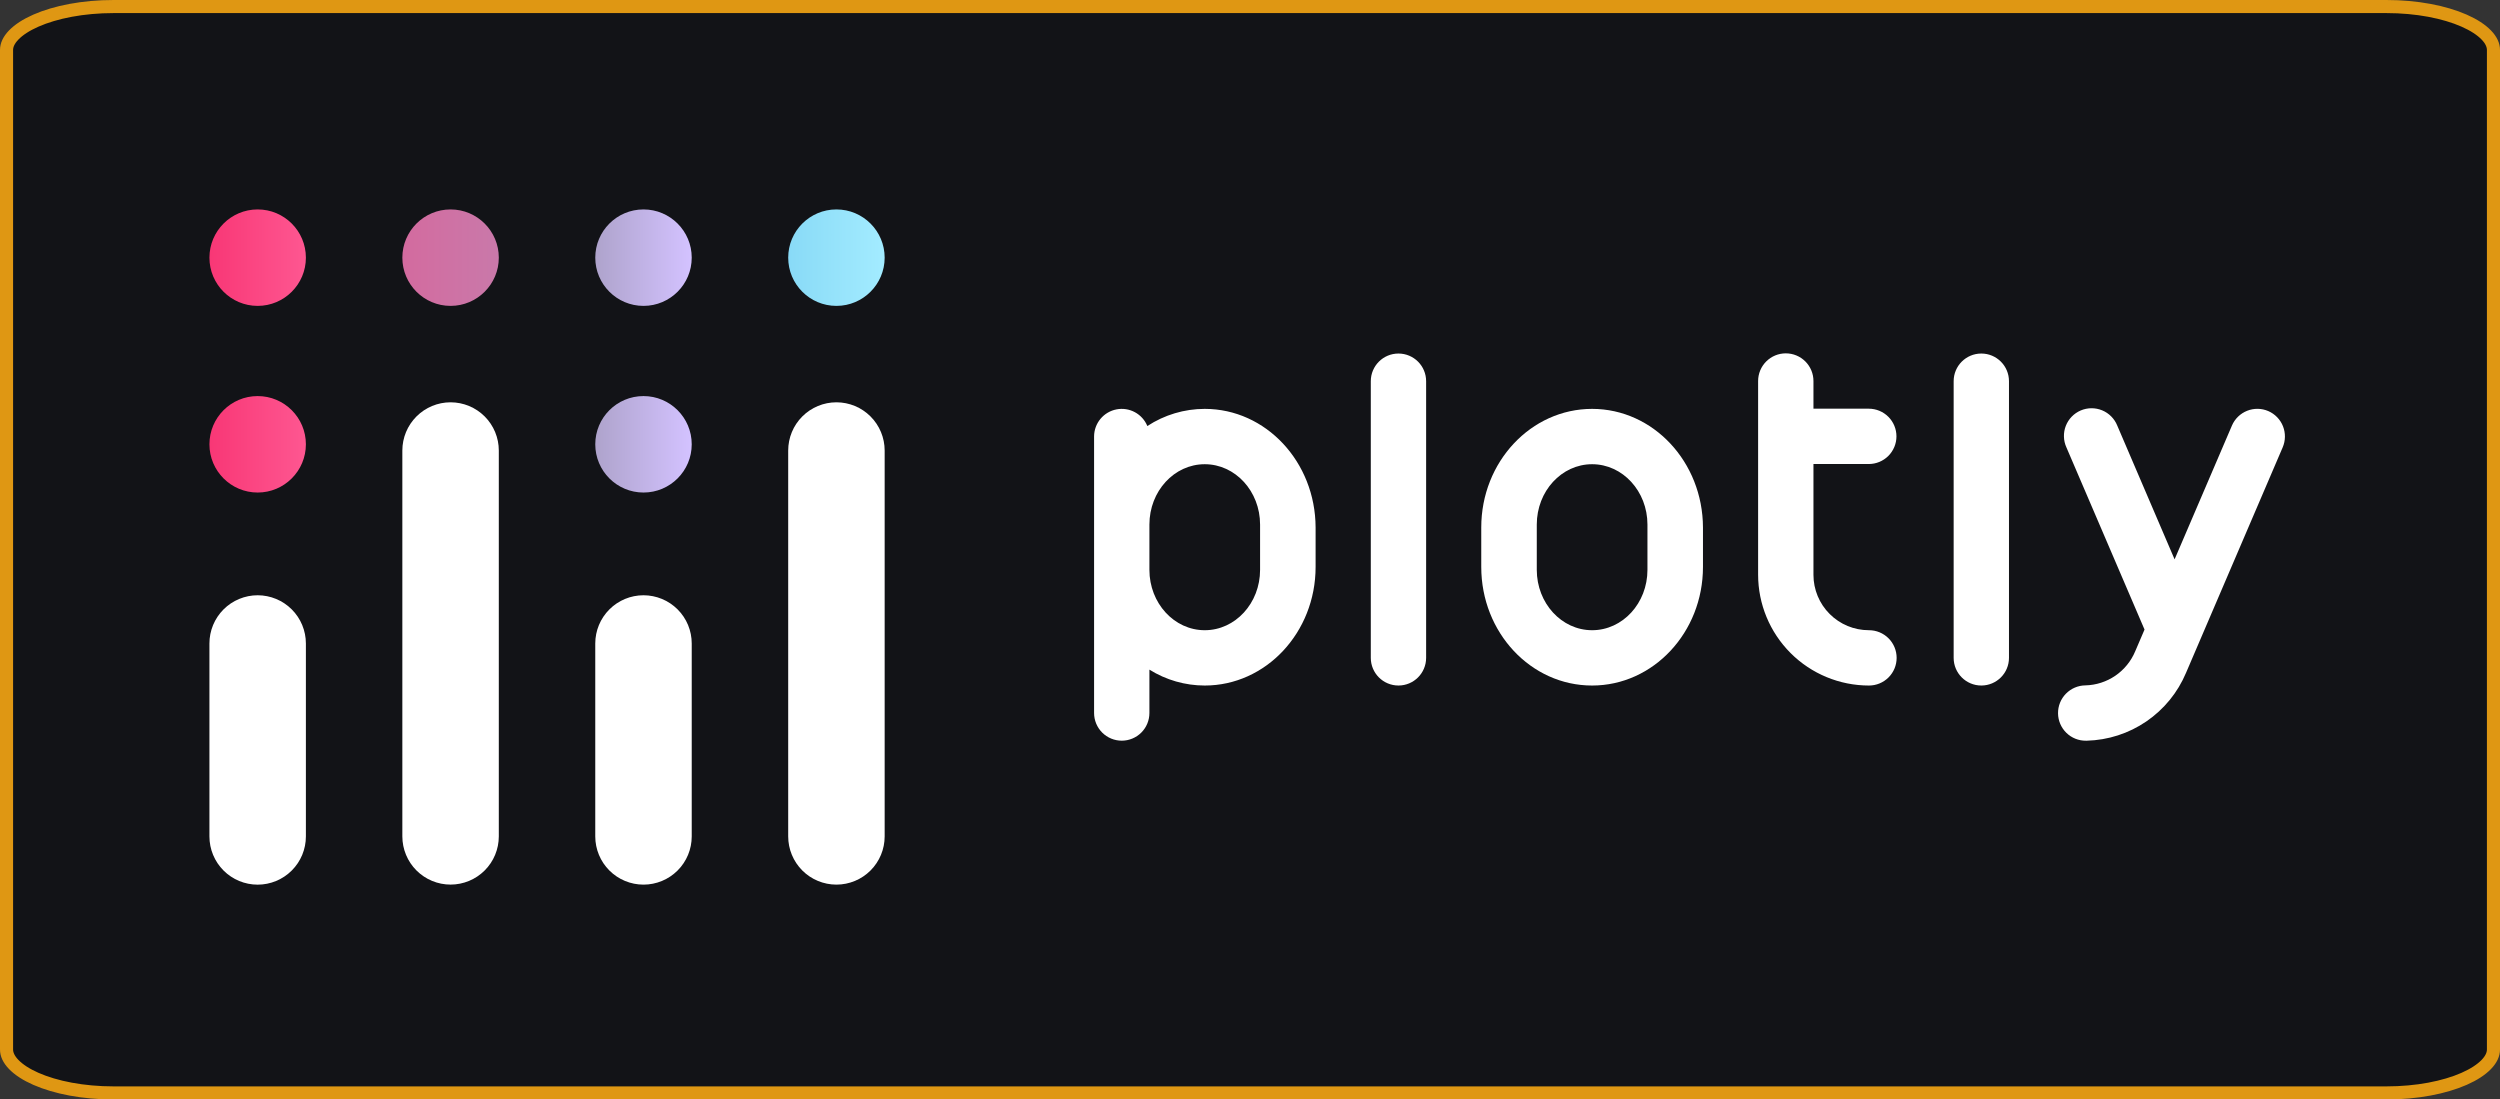
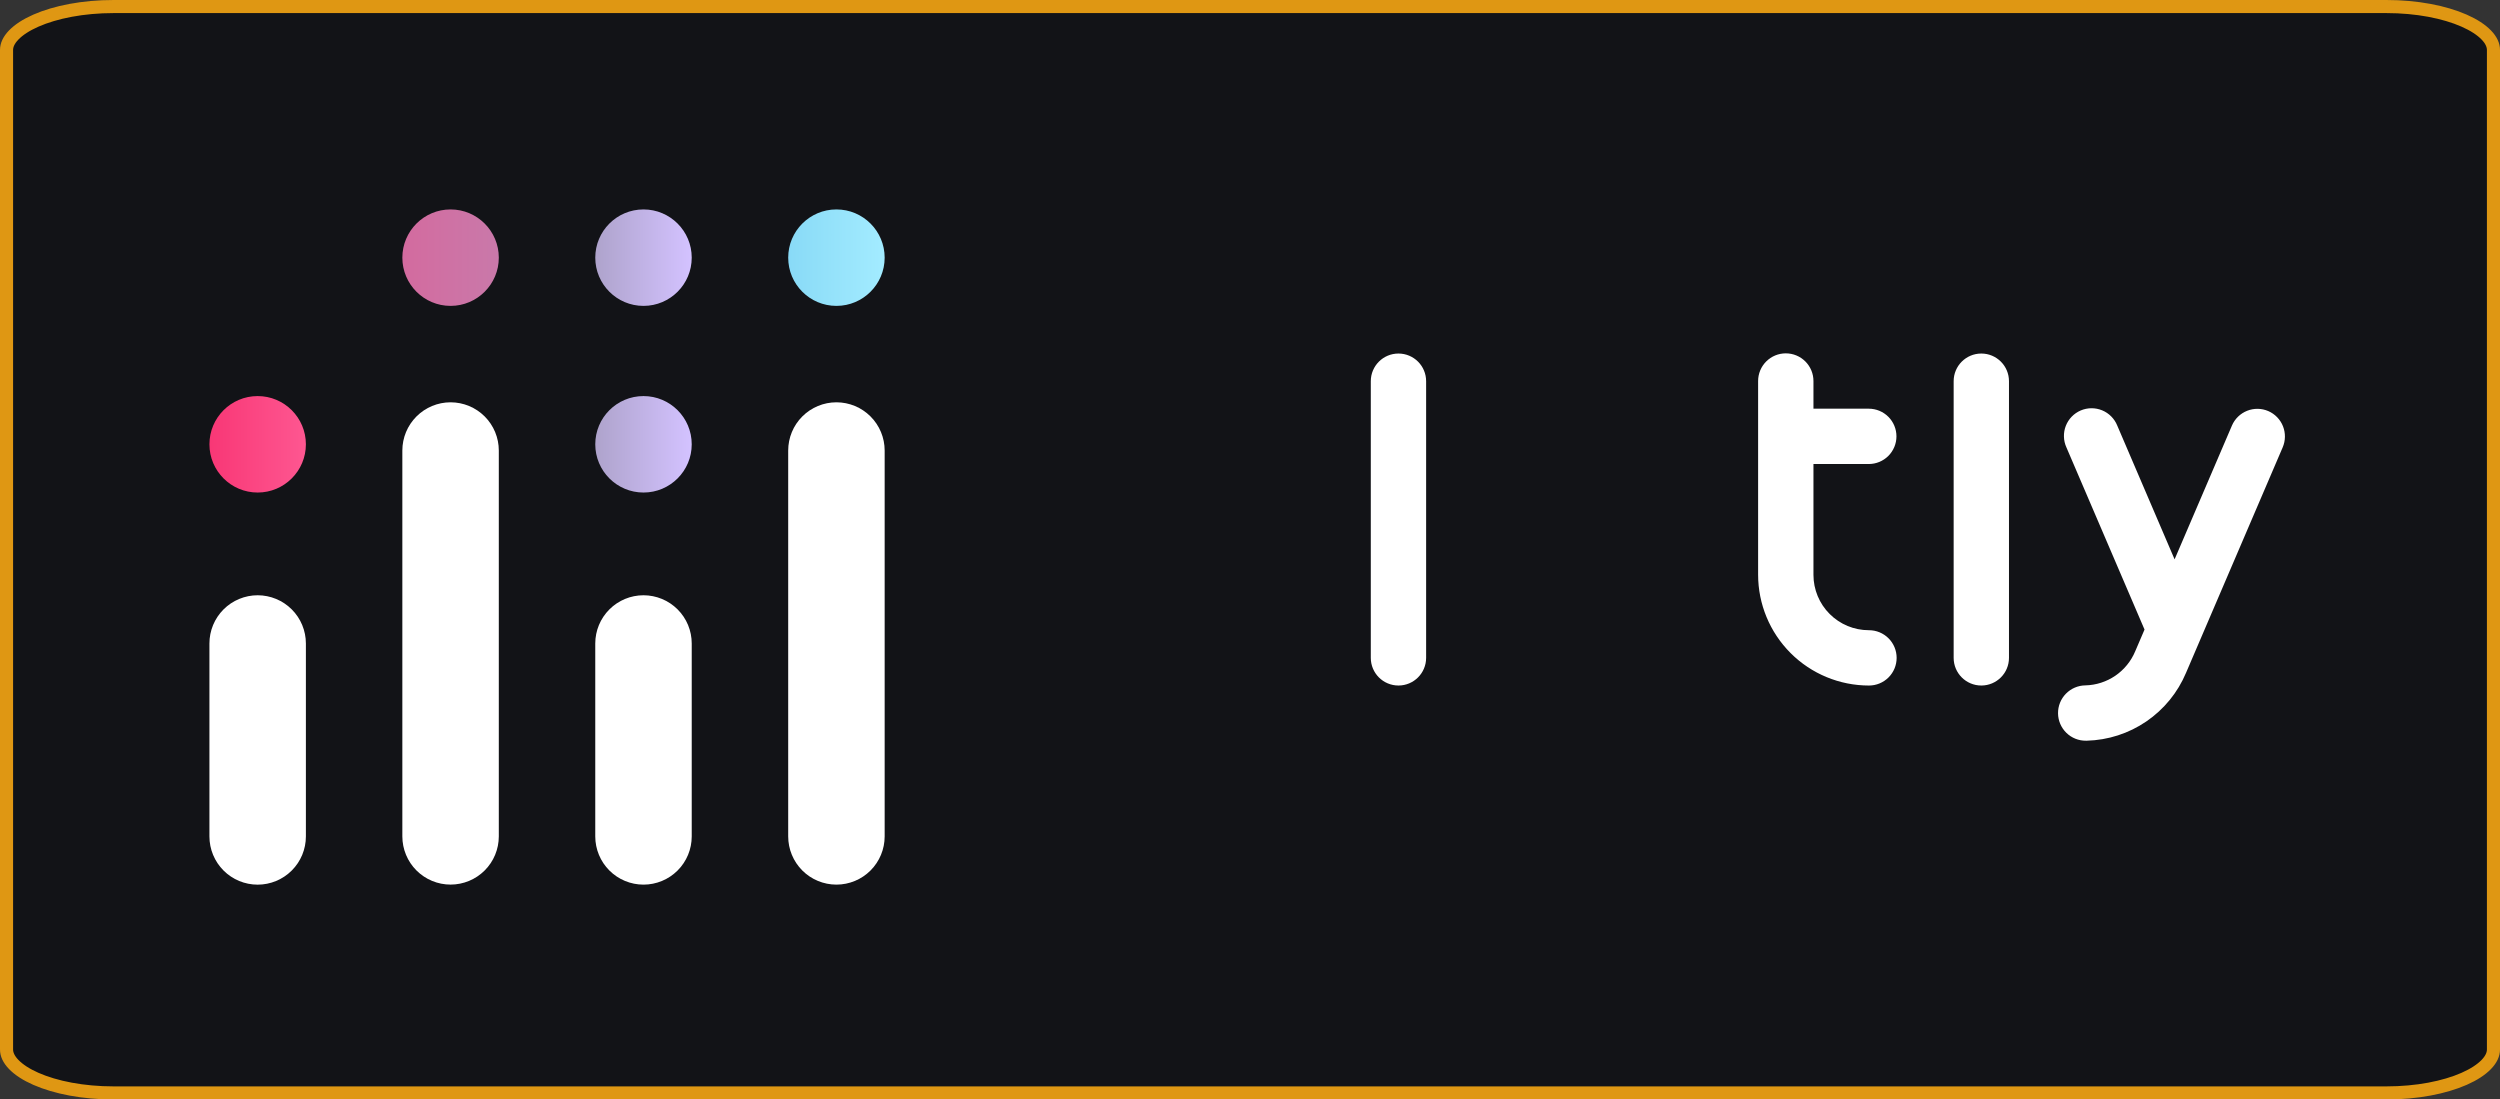
<svg xmlns="http://www.w3.org/2000/svg" width="191" height="84" viewBox="0 0 191 84" fill="none">
  <rect x="0" y="0" width="191" height="84" fill="#333333" stroke="none" />
  <path d="M8.682 0.5H182.318C184.663 0.5 186.762 0.919 188.256 1.576C189.004 1.905 189.577 2.283 189.957 2.679C190.335 3.071 190.5 3.456 190.5 3.818V80.182C190.5 80.544 190.335 80.929 189.957 81.321C189.577 81.716 189.004 82.095 188.256 82.424C186.762 83.081 184.663 83.5 182.318 83.5H8.682C6.337 83.5 4.238 83.081 2.744 82.424C1.996 82.095 1.423 81.716 1.043 81.321C0.665 80.929 0.5 80.544 0.5 80.182V3.818C0.5 3.456 0.665 3.071 1.043 2.679C1.423 2.283 1.996 1.905 2.744 1.576C4.238 0.919 6.337 0.5 8.682 0.5Z" fill="#121317" stroke="#DF9713" />
  <path d="M49.163 37.63C51.199 37.63 52.848 35.98 52.848 33.945C52.848 31.91 51.199 30.26 49.163 30.26C47.128 30.26 45.478 31.91 45.478 33.945C45.478 35.98 47.128 37.63 49.163 37.63Z" fill="url(#paint0_linear_941_379)" />
  <path d="M63.903 23.37C65.938 23.37 67.588 21.72 67.588 19.685C67.588 17.65 65.938 16 63.903 16C61.867 16 60.218 17.65 60.218 19.685C60.218 21.72 61.867 23.37 63.903 23.37Z" fill="url(#paint1_linear_941_379)" />
  <path d="M49.163 23.37C51.199 23.37 52.848 21.72 52.848 19.685C52.848 17.65 51.199 16 49.163 16C47.128 16 45.478 17.65 45.478 19.685C45.478 21.72 47.128 23.37 49.163 23.37Z" fill="url(#paint2_linear_941_379)" />
  <path d="M34.424 23.37C36.459 23.37 38.109 21.72 38.109 19.685C38.109 17.65 36.459 16 34.424 16C32.389 16 30.739 17.65 30.739 19.685C30.739 21.72 32.389 23.37 34.424 23.37Z" fill="url(#paint3_linear_941_379)" />
-   <path d="M19.685 23.37C21.72 23.37 23.37 21.72 23.37 19.685C23.37 17.65 21.72 16 19.685 16C17.65 16 16 17.65 16 19.685C16 21.72 17.65 23.37 19.685 23.37Z" fill="url(#paint4_linear_941_379)" />
  <path d="M19.685 37.63C21.72 37.63 23.37 35.98 23.37 33.945C23.37 31.91 21.72 30.26 19.685 30.26C17.65 30.26 16 31.91 16 33.945C16 35.98 17.65 37.63 19.685 37.63Z" fill="url(#paint5_linear_941_379)" />
  <path d="M19.685 45.478C19.201 45.478 18.722 45.574 18.275 45.759C17.828 45.944 17.421 46.216 17.079 46.558C16.737 46.9 16.466 47.306 16.28 47.753C16.095 48.2 16 48.679 16 49.163V63.903C16 64.88 16.388 65.817 17.079 66.508C17.77 67.199 18.708 67.588 19.685 67.588C20.662 67.588 21.599 67.199 22.29 66.508C22.982 65.817 23.37 64.88 23.37 63.903V49.163C23.37 48.679 23.274 48.2 23.089 47.753C22.904 47.306 22.633 46.9 22.29 46.558C21.948 46.216 21.542 45.944 21.095 45.759C20.648 45.574 20.169 45.478 19.685 45.478Z" fill="white" />
  <path d="M49.163 45.478C48.186 45.478 47.249 45.867 46.558 46.558C45.867 47.249 45.478 48.186 45.478 49.163V63.903C45.479 64.88 45.867 65.817 46.558 66.507C47.249 67.198 48.186 67.586 49.163 67.586C50.14 67.586 51.077 67.198 51.768 66.507C52.459 65.817 52.848 64.88 52.848 63.903V49.163C52.848 48.679 52.753 48.2 52.568 47.753C52.383 47.306 52.111 46.9 51.769 46.558C51.427 46.216 51.021 45.944 50.574 45.759C50.126 45.574 49.647 45.478 49.163 45.478Z" fill="white" />
  <path d="M34.424 30.736C33.447 30.736 32.51 31.125 31.819 31.816C31.128 32.507 30.739 33.444 30.739 34.421V63.9C30.74 64.877 31.128 65.814 31.819 66.504C32.51 67.195 33.447 67.583 34.424 67.583C35.401 67.583 36.338 67.195 37.029 66.504C37.72 65.814 38.108 64.877 38.109 63.9V34.421C38.109 33.444 37.721 32.507 37.03 31.816C36.339 31.125 35.401 30.736 34.424 30.736Z" fill="white" />
  <path d="M63.903 30.736C62.925 30.736 61.988 31.125 61.297 31.816C60.606 32.507 60.218 33.444 60.218 34.421V63.9C60.218 64.877 60.606 65.814 61.297 66.506C61.988 67.197 62.925 67.585 63.903 67.585C64.88 67.585 65.817 67.197 66.508 66.506C67.199 65.814 67.588 64.877 67.588 63.9V34.421C67.588 33.444 67.199 32.507 66.508 31.816C65.817 31.125 64.88 30.736 63.903 30.736Z" fill="white" />
  <path d="M108.956 29.123C108.956 27.956 108.01 27.01 106.842 27.01C105.675 27.01 104.729 27.956 104.729 29.123V50.26C104.729 51.428 105.675 52.374 106.842 52.374C108.01 52.374 108.956 51.428 108.956 50.26V29.123Z" fill="white" />
  <path d="M153.486 29.123C153.486 27.956 152.54 27.01 151.372 27.01C150.205 27.01 149.259 27.956 149.259 29.123V50.26C149.259 51.428 150.205 52.374 151.372 52.374C152.54 52.374 153.486 51.428 153.486 50.26V29.123Z" fill="white" />
-   <path d="M92.043 31.238C90.484 31.239 88.96 31.695 87.657 32.549C87.472 32.098 87.135 31.724 86.706 31.492C86.276 31.26 85.779 31.184 85.3 31.277C84.82 31.37 84.388 31.626 84.076 32.001C83.764 32.377 83.591 32.849 83.588 33.337V54.474C83.588 55.035 83.811 55.572 84.207 55.969C84.603 56.365 85.141 56.588 85.702 56.588C86.262 56.588 86.8 56.365 87.196 55.969C87.593 55.572 87.815 55.035 87.815 54.474V51.16C89.083 51.953 90.547 52.374 92.043 52.375C96.712 52.375 100.512 48.325 100.512 43.317V40.297C100.497 35.293 96.716 31.238 92.043 31.238ZM96.27 43.538C96.27 46.086 94.377 48.148 92.043 48.148C89.708 48.148 87.815 46.082 87.815 43.538V40.076C87.815 37.528 89.708 35.466 92.043 35.466C94.377 35.466 96.27 37.532 96.27 40.076V43.538Z" fill="white" />
-   <path d="M121.637 31.238C116.968 31.238 113.168 35.289 113.168 40.297V43.316C113.168 48.321 116.953 52.375 121.637 52.375C126.307 52.375 130.107 48.325 130.107 43.316V40.297C130.092 35.293 126.307 31.238 121.637 31.238ZM125.865 43.537C125.865 46.086 123.972 48.148 121.637 48.148C119.303 48.148 117.41 46.082 117.41 43.537V40.076C117.41 37.528 119.303 35.466 121.637 35.466C123.972 35.466 125.865 37.531 125.865 40.076V43.537Z" fill="white" />
  <path d="M142.775 48.148C141.654 48.147 140.579 47.701 139.787 46.908C138.994 46.116 138.549 45.041 138.548 43.92V35.451H142.775C143.336 35.451 143.873 35.228 144.27 34.832C144.666 34.435 144.889 33.898 144.889 33.337C144.889 32.777 144.666 32.239 144.27 31.843C143.873 31.446 143.336 31.224 142.775 31.224H138.548V29.11C138.548 28.549 138.325 28.012 137.929 27.615C137.532 27.219 136.995 26.996 136.434 26.996C135.873 26.996 135.336 27.219 134.939 27.615C134.543 28.012 134.32 28.549 134.32 29.11V43.906C134.32 46.152 135.213 48.306 136.801 49.894C138.389 51.483 140.544 52.375 142.79 52.375C143.35 52.375 143.888 52.152 144.284 51.756C144.681 51.359 144.903 50.822 144.903 50.261C144.903 49.701 144.681 49.163 144.284 48.767C143.888 48.37 143.35 48.148 142.79 48.148H142.775Z" fill="white" />
  <path d="M173.298 31.407C172.783 31.185 172.202 31.177 171.681 31.384C171.16 31.591 170.743 31.997 170.521 32.511L166.139 42.734L161.757 32.511C161.652 32.251 161.496 32.014 161.297 31.814C161.099 31.614 160.863 31.456 160.603 31.349C160.343 31.242 160.064 31.188 159.783 31.189C159.502 31.191 159.224 31.25 158.965 31.36C158.707 31.471 158.473 31.632 158.277 31.835C158.082 32.037 157.929 32.276 157.827 32.538C157.725 32.801 157.677 33.081 157.685 33.362C157.692 33.643 157.756 33.92 157.872 34.176L163.842 48.099L163.131 49.756C162.816 50.512 162.289 51.161 161.613 51.624C160.938 52.087 160.142 52.343 159.323 52.363C159.046 52.366 158.771 52.424 158.516 52.533C158.261 52.642 158.03 52.801 157.836 52.999C157.444 53.4 157.227 53.94 157.234 54.501C157.24 55.061 157.469 55.596 157.87 55.988C158.27 56.38 158.811 56.597 159.371 56.59H159.423C161.053 56.548 162.636 56.037 163.982 55.117C165.328 54.197 166.38 52.909 167.012 51.406L174.395 34.183C174.617 33.669 174.626 33.089 174.421 32.568C174.215 32.048 173.811 31.63 173.298 31.407Z" fill="white" />
  <defs>
    <linearGradient id="paint0_linear_941_379" x1="45.26" y1="33.727" x2="52.76" y2="33.727" gradientUnits="userSpaceOnUse">
      <stop stop-color="#ADA2CA" />
      <stop offset="1" stop-color="#D3C2FF" />
    </linearGradient>
    <linearGradient id="paint1_linear_941_379" x1="59.793" y1="19.26" x2="67.26" y2="19.26" gradientUnits="userSpaceOnUse">
      <stop stop-color="#87D9F6" />
      <stop offset="1" stop-color="#A2EBFF" />
    </linearGradient>
    <linearGradient id="paint2_linear_941_379" x1="45.26" y1="19.467" x2="52.76" y2="19.467" gradientUnits="userSpaceOnUse">
      <stop stop-color="#ADA2CA" />
      <stop offset="1" stop-color="#D3C2FF" />
    </linearGradient>
    <linearGradient id="paint3_linear_941_379" x1="30.261" y1="19.206" x2="38.261" y2="19.206" gradientUnits="userSpaceOnUse">
      <stop stop-color="#D46A9E" />
      <stop offset="1" stop-color="#C979AA" />
    </linearGradient>
    <linearGradient id="paint4_linear_941_379" x1="15.575" y1="19.26" x2="24.761" y2="19.26" gradientUnits="userSpaceOnUse">
      <stop stop-color="#F83574" />
      <stop offset="1" stop-color="#FF5D96" />
    </linearGradient>
    <linearGradient id="paint5_linear_941_379" x1="15.575" y1="33.52" x2="24.761" y2="33.52" gradientUnits="userSpaceOnUse">
      <stop stop-color="#F83574" />
      <stop offset="1" stop-color="#FF5D96" />
    </linearGradient>
  </defs>
</svg>